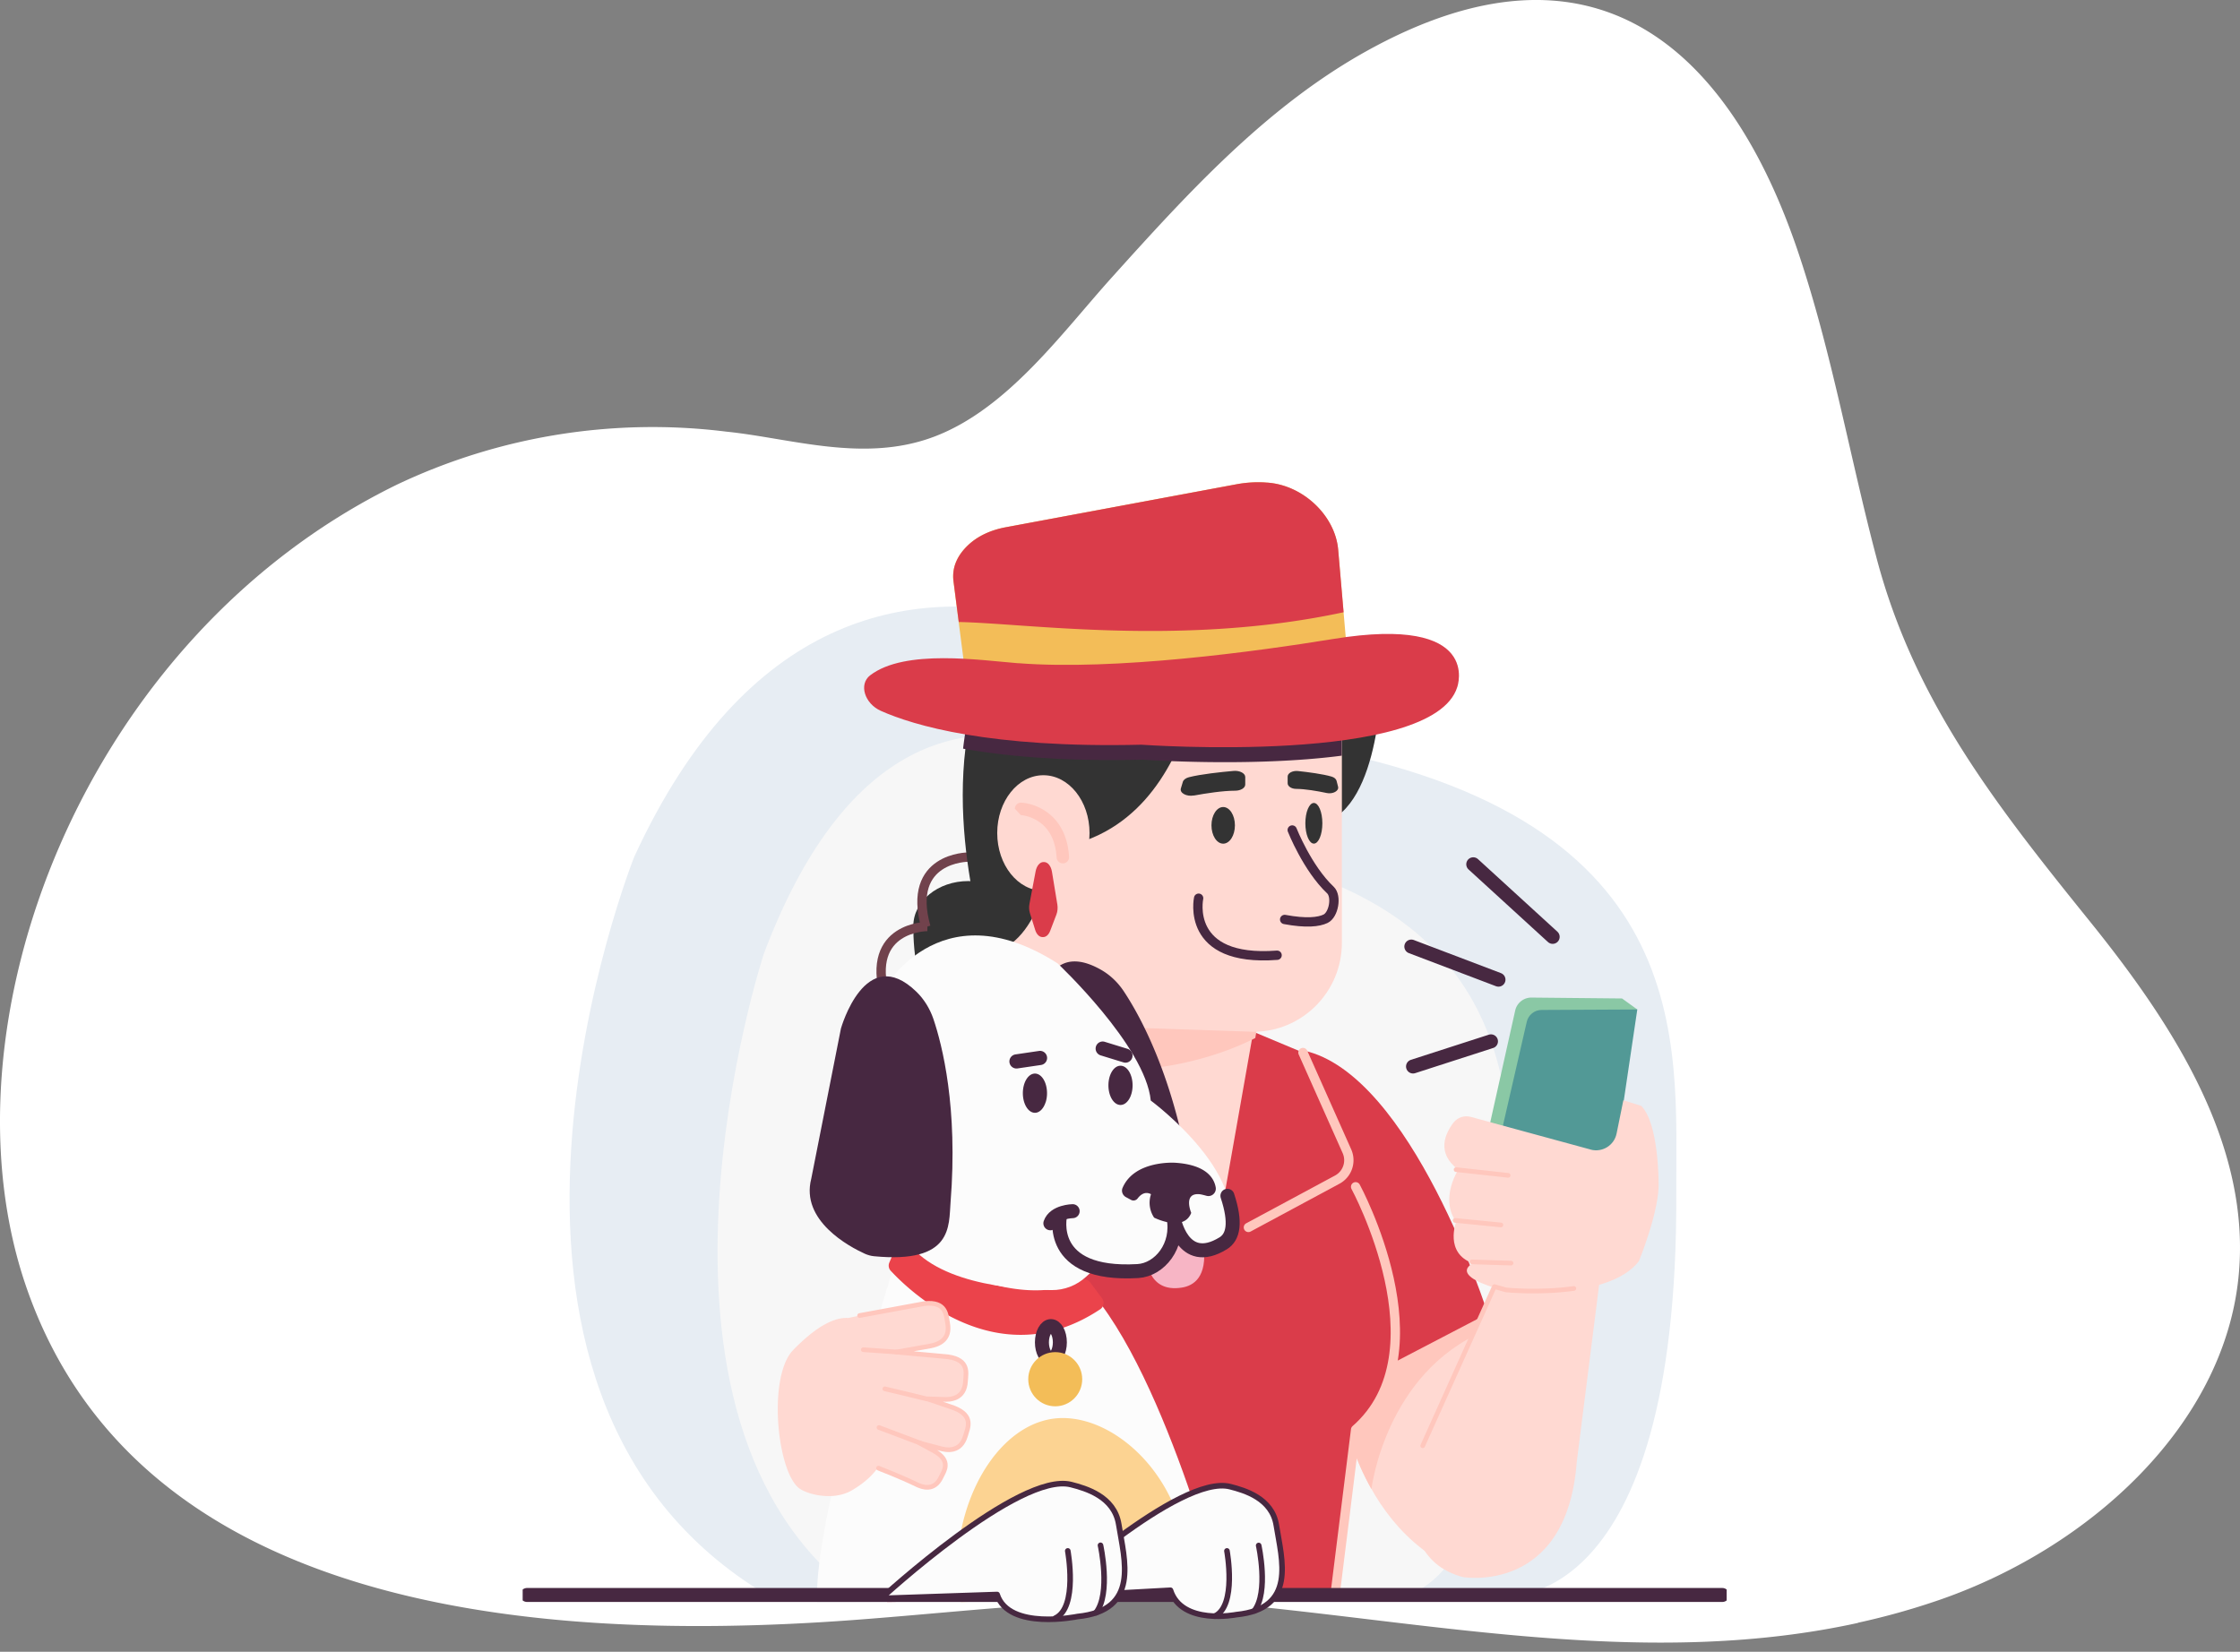
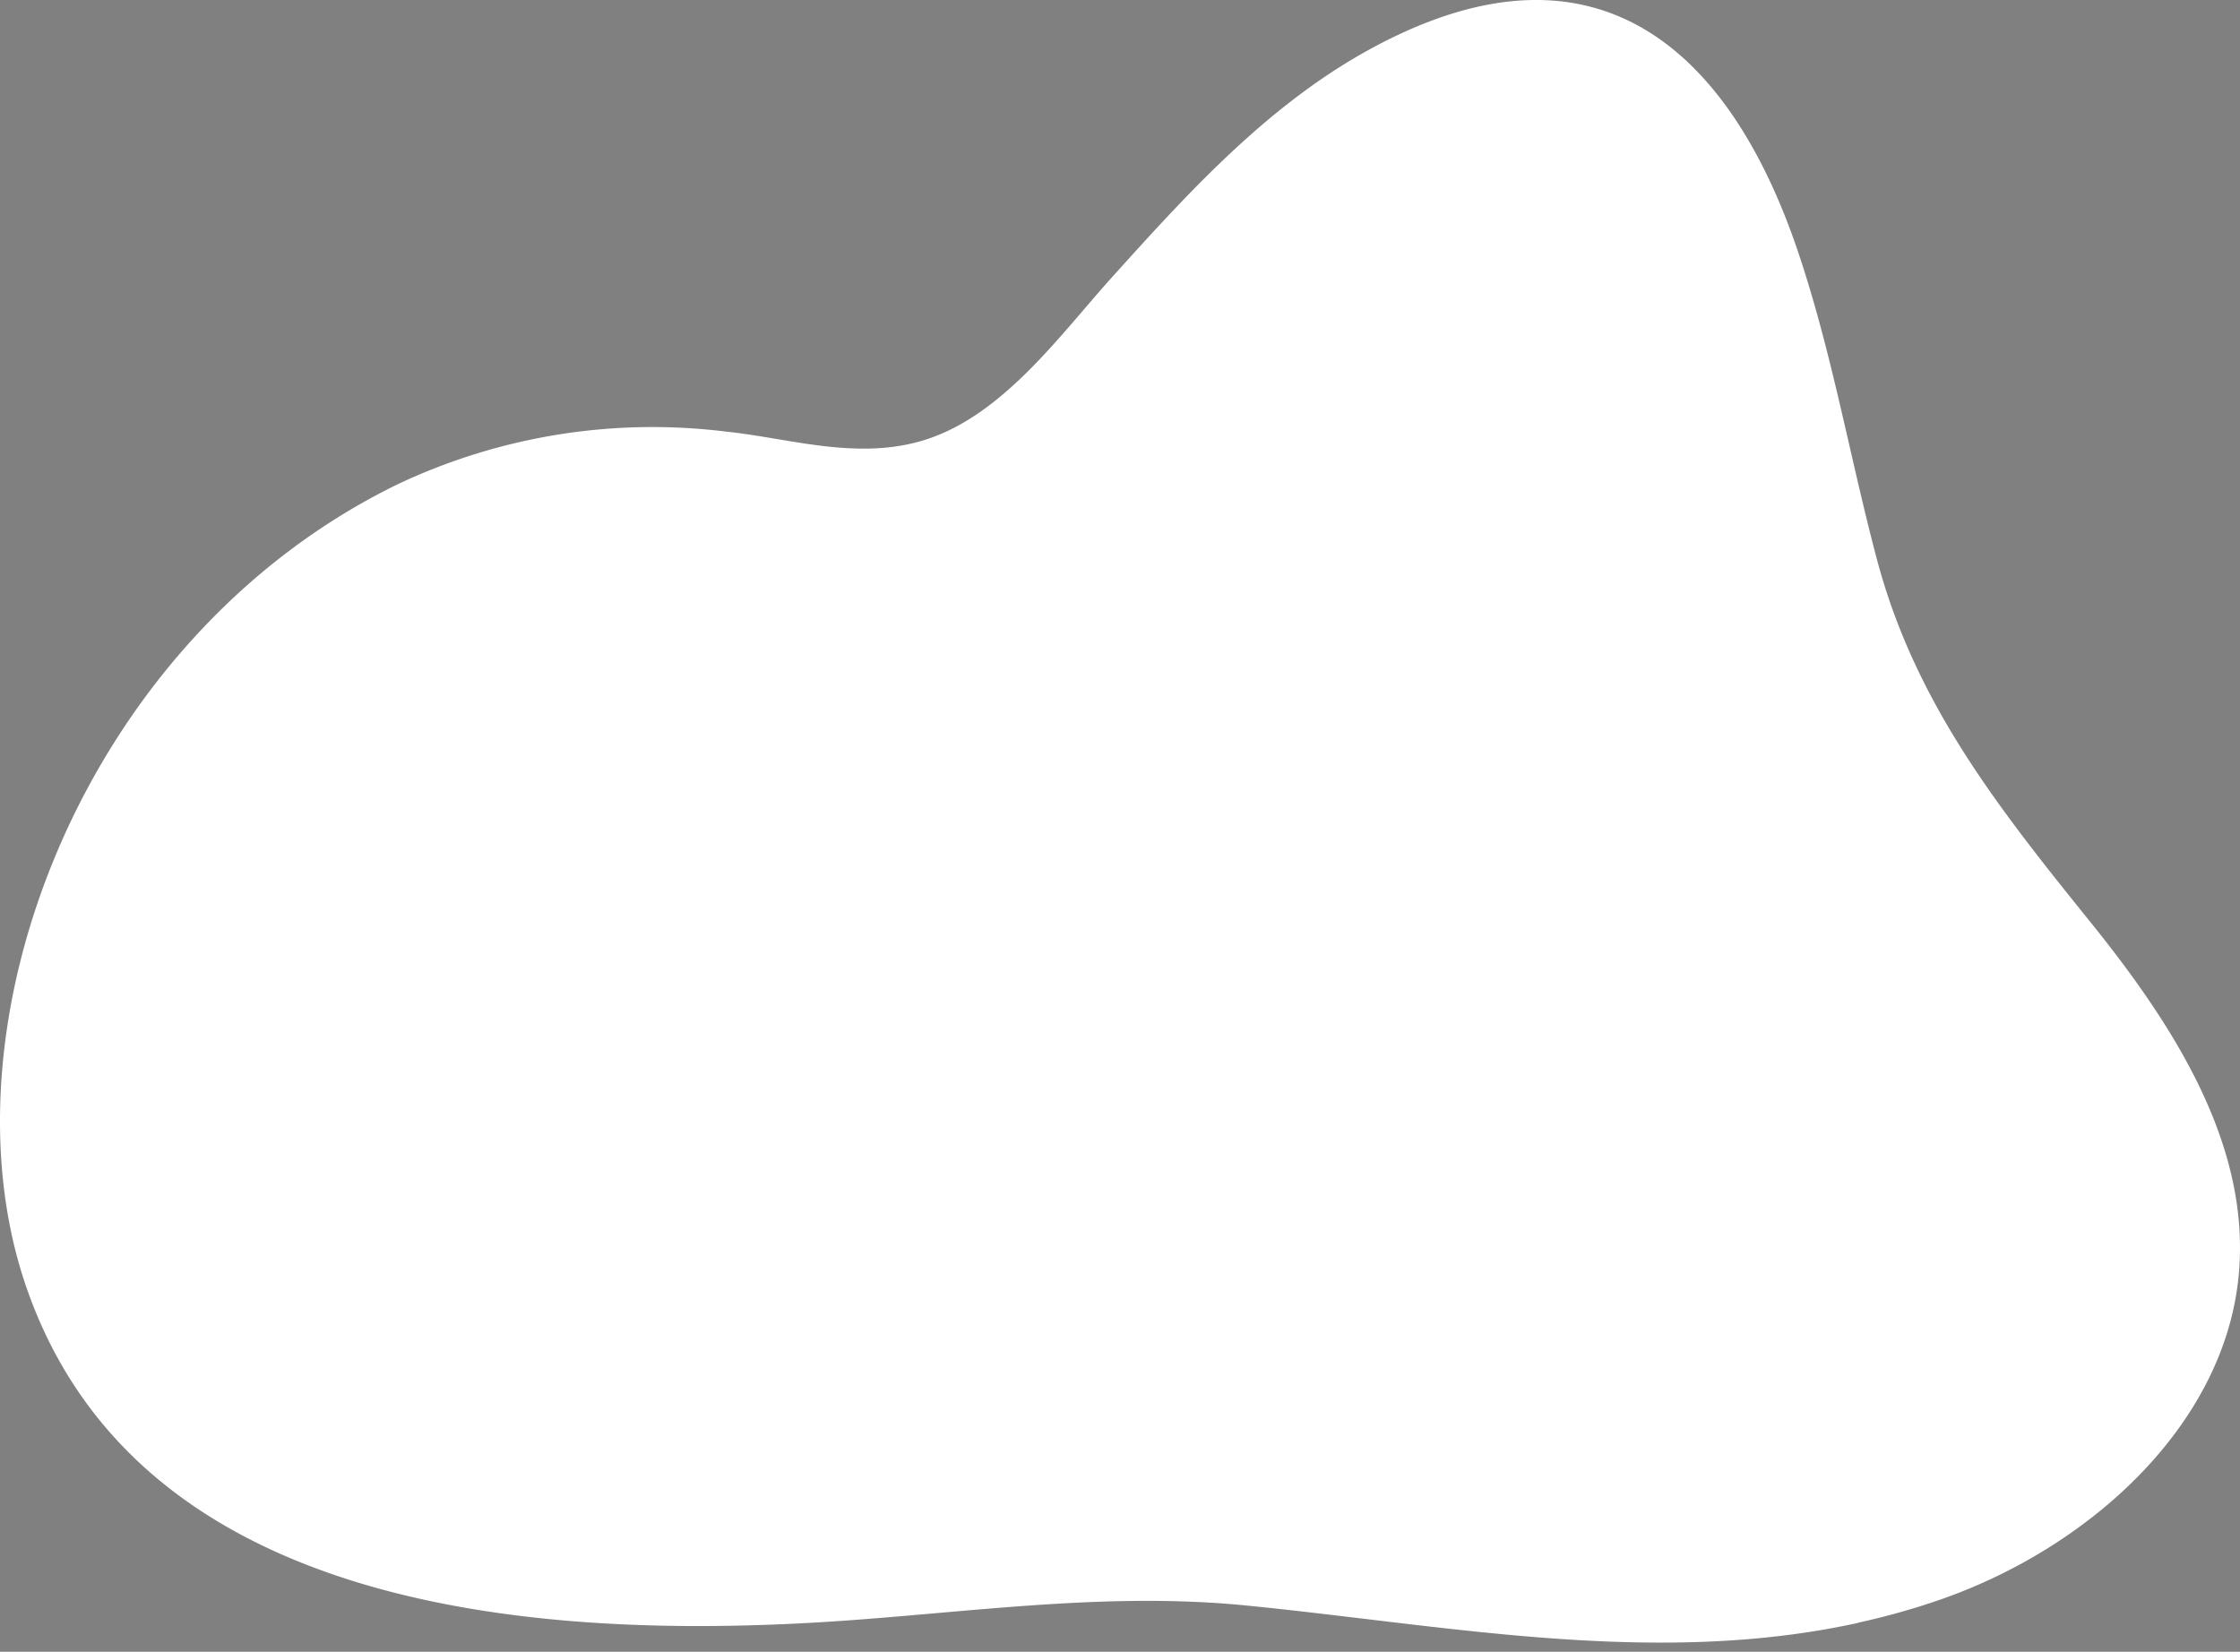
<svg xmlns="http://www.w3.org/2000/svg" xmlns:xlink="http://www.w3.org/1999/xlink" width="240" height="177" fill="none">
  <rect width="100%" height="100%" fill="#808080" stroke="none" />
  <style>.B{stroke-linecap:round}.C{stroke-linejoin:round}.D{fill:#ffd9d2}.E{stroke:#ffc7bd}.F{fill:#fcfcfc}.G{stroke:#472841}.H{fill:#472841}.I{fill:#da3c4a}.J{stroke-width:1.5}.K{stroke-width:.5}.L{fill:#ffc7bd}.M{stroke-miterlimit:10}.N{fill-rule:evenodd}</style>
  <path d="M199.071 173.906c-21.653 4.752-43.786.302-65.477-1.859-14.279-1.417-28.048.511-42.363 1.565-36.389 2.669-76.759-2.029-88.399-35.654-9.697-28.015 5.982-69.603 39.766-86.059a63.86 63.86 0 0 1 35.193-5.649c6.972.71 14.745 3.377 22.253.559 7.922-2.969 13.784-11.215 19.148-17.155 7.972-8.847 16.386-18.116 27.073-24.096 24.52-13.717 39.101-.355 46.452 21.63 3.581 10.686 5.485 21.826 8.369 32.705 4.09 15.416 12.968 26.614 22.961 39.006 8.897 11.05 17.227 23.97 15.791 37.988-1.627 15.911-15.959 28.957-31.94 34.52-2.893 1.002-5.843 1.831-8.835 2.482" fill="#fff" />
  <g clip-path="url(#A)">
    <path d="M161.11 171.008s18.694 2.216 18.492-43.173c-.069-15.982 2.74-41.084-41.778-48.236 0 0-45.889-39.898-69.867 12.207 0 0-22.834 57.193 14.383 79.215l78.77-.013z" fill="#e7edf3" />
    <path d="M148.738 171.254s13.421 1.932 13.277-37.669c-.05-13.949 1.967-35.852-29.997-42.088 0 0-32.951-34.81-50.162 10.655 0 0-16.394 49.908 10.33 69.121l56.552-.012v-.007z" fill="#f7f7f7" />
    <path d="M143.039 146.341s.735 15.628 12.247 21.486c2.632 1.338 5.856.928 7.973-1.136 2.438-2.386 4.669-6.476 2.024-12.681l-9.545-17.774-12.699 10.105z" class="D" />
    <path d="M146.941 159.558s1.477-12.447 12.196-16.979c1.653-.7-3.405-6.343-3.405-6.343l-12.699 10.105s.326 6.88 3.902 13.217h.006z" class="L" />
    <g class="I">
      <path d="M140.796 150.465l18.606-9.702s-8.169-25.752-19.775-28.201l1.169 37.903z" />
      <path d="M114.386 107.656l18.562.814 12.29 18.702s9.576 17.661 0 26.024l-2.205 17.718-47.968.751 2.777-48.564 16.538-15.452.006.007z" />
      <path d="M129.536 131.527h4.223l9.525-5.125a2.36 2.36 0 0 0 1.031-3.036l-4.713-10.579-5.334-2.234-4.732 20.968v.006z" />
    </g>
    <path d="M133.758 131.527l9.526-5.125a2.36 2.36 0 0 0 1.031-3.036l-4.713-10.579" class="B C E" />
    <path d="M113.557 105.087l21.37 1.805-4.04 22.893-16.5-22.129-.83-2.569z" class="D" />
    <path d="M114.657 108.001l4.964 6.659a32.8 32.8 0 0 0 7.006-.72c2.909-.612 5.58-1.552 7.867-2.707l.704-3.989-21.37-1.806.829 2.569v-.006z" class="L" />
    <path d="M145.245 127.172s9.576 17.661 0 26.024l-2.206 17.718" class="B C E" />
    <path d="M109.623 99.242c0 2.663-4.901 8.414-8.149 8.414s-3.62-5.744-3.62-8.414 2.632-4.829 5.888-4.829 5.888 2.159 5.888 4.829h-.007z" fill="#333" />
    <g stroke="#71424c" class="M">
      <path d="M103.742 91.844s-6.66-.019-4.543 7.486" />
      <path d="M99.363 99.28s-6.66-.019-4.543 7.486" />
    </g>
    <path d="M96.811 132.398s-9.834 30.127-9.255 39.405l43.331-.839s-7.05-27.526-16.224-34.728l-17.852-3.831v-.007z" class="F" />
    <path d="M127.104 167.966c0-8.95-7.031-16.013-13.245-16.013s-11.342 7.7-11.342 16.65c0 1.206.239 1.938.415 3.068l23.965-.631a23.45 23.45 0 0 0 .207-3.074z" fill="#fcd392" />
    <path d="M95.429 136.166c1.923 2.083 11.487 11.425 22.445 4.135a.82.82 0 0 0 .207-1.168l-1.263-1.704c-.238-.322-.678-.429-1.03-.234-1.766.972-7.653 3.043-18.706-3.755-.421-.259-.968-.076-1.162.372l-.635 1.483c-.126.297-.069.638.144.871z" fill="#eb434b" />
    <path d="M113.557 143.842c0 .959-.434 1.742-.961 1.742s-.962-.783-.962-1.742.434-1.742.962-1.742.961.782.961 1.742z" class="C G J" />
    <path d="M113.061 150.696c1.596 0 2.89-1.299 2.89-2.903s-1.294-2.903-2.89-2.903-2.891 1.299-2.891 2.903 1.294 2.903 2.891 2.903z" fill="#f3bd58" />
    <path d="M96.027 144.883l3.637-.65c.76-.139 2.231-.587 1.86-2.474l-.047-.277c-.127-.822-.313-2.025-2.422-1.794-1.507.162-5.715 1.026-8.17 1.544-1.44-.095-3.324.824-5.773 3.298h0 0l-.157.164c-2.664 2.828-1.734 12.592.534 14.675.792.732 3.714 1.527 5.756.347 1.165-.676 2.134-1.483 2.824-2.462l4.125 1.806c.616.303 1.891.757 2.62-.777.032-.069.071-.143.112-.221.34-.652.837-1.604-.784-2.556-.388-.228-.965-.542-1.624-.889.881.218 1.655.419 2.152.567.741.221 2.255.493 2.777-1.357.023-.082.053-.171.083-.265.261-.792.642-1.952-1.352-2.708-.638-.243-1.688-.595-2.832-.963.686.014 1.28.034 1.694.061.773.05 2.306-.032 2.401-1.951a6.62 6.62 0 0 1 .021-.282c.075-.831.183-2.038-1.919-2.331-1.149-.16-3.531-.356-5.516-.505z" class="D N" />
    <g class="B C E K">
      <path d="M99.306 149.907c-.132-.044-4.505-1.085-4.505-1.085m3.958 5.876l-4.581-1.729m2.043-8.079l-3.726-.259" />
      <path d="M92.099 140.97l6.956-1.282c2.362-.258 2.313 1.282 2.469 2.071.371 1.887-1.1 2.335-1.86 2.474l-3.632.65 5.517.505c2.356.328 1.935 1.805 1.898 2.613-.095 1.919-1.634 1.995-2.401 1.951l-1.696-.057 2.834.966c2.224.845 1.483 2.196 1.269 2.972-.522 1.85-2.036 1.578-2.777 1.364l-2.156-.568 1.634.89c1.816 1.066.974 2.133.672 2.777-.722 1.534-2.004 1.079-2.62.776-1.646-.808-4.084-1.748-4.084-1.748" />
    </g>
    <path d="M148.047 72.246s0 14.208-6.359 15.975l-1.018-15.975h7.377z" fill="#333" />
    <path d="M134.267 110.559l-17.531-.593c-5.246 0-11.134-5.75-11.134-11.021V75.143c0-5.27 4.254-9.544 9.501-9.544h19.171c5.246 0 9.5 4.273 9.5 9.544v25.879c0 5.27-4.254 9.543-9.5 9.543l-.007-.006z" class="D" />
-     <path d="M129.495 63.666s.522 25.052-16.739 27.242c0 0-.867 10.402-6.937 11.273 0 0-5.636-16.638-.522-29.54 0 0-1.734-10.023 24.204-8.976h-.006z" fill="#333" />
    <path d="M111.791 95.455c2.731 0 4.945-2.772 4.945-6.192s-2.214-6.192-4.945-6.192-4.945 2.772-4.945 6.192 2.214 6.192 4.945 6.192z" class="D" />
-     <path d="M108.73 86.647a.67.67 0 0 1 .695-.639l-.028.667.029-.667h.001.002.006l.015.001.049.004.162.017a5.11 5.11 0 0 1 .546.101 5.68 5.68 0 0 1 1.661.689c1.26.781 2.501 2.269 2.675 4.988.024.368-.255.686-.623.709a.67.67 0 0 1-.709-.624c-.146-2.28-1.146-3.38-2.045-3.937-.466-.288-.925-.444-1.269-.526-.172-.041-.311-.063-.405-.075l-.103-.011-.021-.002" class="L N" />
    <path d="M111.798 92.375h.069c.396 0 .741.423.842 1.035l.578 3.509c.057.36.025.745-.094 1.067l-.673 1.761c-.157.416-.439.669-.747.669h-.082c-.333 0-.635-.297-.779-.77l-.559-1.786c-.101-.316-.12-.682-.051-1.016l.66-3.484c.113-.587.453-.985.836-.985z" class="I" />
    <g fill="#333">
      <path d="M131.057 90.405c.694 0 1.256-.879 1.256-1.963s-.562-1.963-1.256-1.963-1.257.879-1.257 1.963.562 1.963 1.257 1.963zm9.714-.006c.503 0 .911-.975.911-2.178s-.408-2.178-.911-2.178-.911.975-.911 2.178.408 2.178.911 2.178z" />
    </g>
    <g class="B C G">
      <path d="M138.452 88.941s1.621 4.109 4.091 6.432c.71.669.358 2.657-.522 3.08-.741.353-2.061.505-4.379.076m-9.218-2.279s-1.483 6.867 8.407 6.11" />
    </g>
    <g fill="#333">
      <path d="M127.915 85.248c1.313-.24 3.11-.518 4.417-.518.603 0 1.087-.297 1.087-.663v-.802c0-.404-.591-.713-1.244-.656-1.37.12-3.544.353-4.788.675-.339.088-.584.271-.653.492l-.214.713c-.145.486.609.896 1.389.751l.006.006zm14.207-.277c-.993-.208-2.275-.429-3.243-.436-.515 0-.917-.278-.917-.6v-.72c0-.372.528-.656 1.112-.593 1.062.114 2.645.316 3.588.593.289.082.484.252.54.448l.164.644c.113.448-.56.814-1.238.669l-.006-.006z" />
    </g>
    <path d="M111.1 109.783s.126-9.626 6.799-5.902c1.011.562 1.86 1.37 2.501 2.335 1.646 2.475 5.008 8.484 6.842 18.526.453 2.474 1.967 6.287-6.434 7.694a3.18 3.18 0 0 1-1.012 0c-1.815-.303-7.59-1.628-7.621-6.287l-1.075-16.366z" class="H" />
    <path d="M94.468 106.374s5.975-11.386 18.85-3.137c0 0 9.4 8.831 9.978 14.694 0 0 11.594 8.547 7.767 15.281 0 0-7.415 4.993-13.428 2.437l-1.263 1.161c-1.012.934-2.344 1.452-3.72 1.433-4.166-.044-13.044-.757-15.84-5.851 0 0-5.153-13.943-2.344-26.024v.006z" class="F" />
-     <path d="M90.101 110.212s2.601-9.266 8.087-3.939c.829.808 1.439 1.812 1.816 2.904.955 2.821 2.651 9.499 1.841 19.674-.201 2.506.276 6.583-8.2 5.763-.339-.032-.666-.127-.98-.265-1.678-.764-6.912-3.548-5.743-8.048l3.179-16.089z" class="H" />
    <path d="M122.813 134.487s-.057 4.122 3.832 3.485c1.238-.202 2.721-1.111 2.313-4.476 0 0-3.33-6.04-6.145.991z" fill="#f7b5c5" />
    <use xlink:href="#B" class="F" />
    <use xlink:href="#B" class="B C G J" />
    <path d="M120.639 128.283l.553.297c.238.126.534.056.697-.158.276-.366.779-.808 1.433-.455a2.87 2.87 0 0 0 .333 2.512s3.16 1.597 3.977-.511c0 0-.905-2.14.861-2.001.176.013.471.089.773.171.565.158 1.099-.341.986-.922-.194-1.041-1.087-2.411-4.348-2.619 0 0-4.354-.297-5.63 2.695-.157.372.013.802.365.991z" class="H" />
    <path d="M114.927 129.785s-1.954.032-2.388 1.3" class="B C G J" />
    <g class="H">
      <path d="M112.037 118.095c-.214.682-.648 1.149-1.15 1.149-.717 0-1.295-.94-1.295-2.102s.578-2.101 1.295-2.101 1.294.94 1.294 2.101a3.26 3.26 0 0 1-.138.953m9.306-1.792c0 1.161-.579 2.102-1.295 2.102s-1.294-.941-1.294-2.102.578-2.102 1.294-2.102 1.295.941 1.295 2.102zm-9.803-2.184l-2.526.372a.76.76 0 0 1-.861-.637c-.062-.417.227-.802.635-.865l2.526-.372a.76.76 0 0 1 .861.637.76.76 0 0 1-.635.865z" />
      <path d="M120.368 113.841l-2.444-.751c-.402-.126-.622-.549-.503-.947.126-.404.547-.625.943-.505l2.444.752a.76.76 0 0 1 .503.946c-.126.404-.547.625-.943.505z" />
    </g>
    <path d="M103.384 71.848s32.241 9.613 41.195.959l-1.207-13.899c-.314-3.648-3.764-6.949-7.641-7.196-.094 0-.188-.013-.282-.019a12.72 12.72 0 0 0-2.916.189l-24.801 4.62c-1.546.29-2.959.915-4.015 1.919-.955.903-1.766 2.178-1.565 3.838l1.232 9.588z" fill="#f3bd58" />
    <path d="M143.957 65.606l-.579-6.697c-.314-3.648-3.763-6.949-7.64-7.196-.094 0-.189-.013-.283-.019a12.72 12.72 0 0 0-2.916.189l-24.8 4.62c-1.546.29-2.96.915-4.016 1.919-.955.903-1.765 2.178-1.564 3.838l.565 4.393c7.182.126 24.035 2.657 41.239-1.048h-.006z" class="I" />
    <path d="M143.768 75.137a9.49 9.49 0 0 0-1.395-4.955c-8.476 1.357-23.01 3.276-33.095 2.487l-4.204-.372c0 .044.007.069.007.069-1.006 2.525-1.59 5.195-1.892 7.858 4.556.814 10.821 1.382 19.272 1.18 0 0 11.637.833 21.301-.429v-5.838h.006z" class="H" />
    <path d="M109.102 71.072c-3.971-.309-12.152-1.565-15.872 1.294-1.244.959-.597 3.036 1.156 3.812 3.487 1.553 11.656 4.014 27.905 3.623 0 0 31.217 2.241 33.843-6.173 0 0 2.777-7.77-13.252-5.163-8.363 1.363-23.425 3.408-33.786 2.6l.006.006z" class="I" />
    <path d="M159.395 121.491l2.947-13.204a1.77 1.77 0 0 1 1.772-1.389l9.676.095 1.634 1.18-8.055 12.416-7.968.902h-.006z" fill="#8ac8a5" />
    <path d="M160.639 122.305l2.941-12.806c.169-.745.829-1.275 1.59-1.275l10.254-.051-2.545 17.162-12.234-3.03h-.006z" fill="#529996" />
    <path d="M160.809 136.312l-8.376 18.62s-4.323 11.753 4.304 14.063c0 0 11.122 1.925 12.202-12.34l2.489-19.712-10.619-.631z" class="D" />
    <path d="M171.428 136.943l-10.619-.631-8.376 18.613" class="B C E K" />
    <path d="M170.424 123.181l-12.837-3.497c-.685-.189-1.427.051-1.86.619-.886 1.161-1.873 3.244.521 5.037 0 0-2.023 3.086-.232 5.592 0 0-1.295 3.352 1.809 4.444 0 0-2.959 1.293 3.645 3.004 0 0 10.789 1.092 14.125-3.232 0 0 2.262-5.51 2.111-8.514 0 0 0-6.325-1.872-8.137l-1.904-.593-.723 3.56c-.257 1.275-1.533 2.058-2.783 1.723v-.006z" class="D" />
    <g class="B E K">
      <g class="C">
        <path d="M160.111 137.871l1.251.353s3.588.366 7.263-.158m-7.037-12.119l-5.58-.612m4.801 5.927l-4.901-.486" />
      </g>
      <path d="M161.896 135.352l-4.185-.132" class="M" />
    </g>
    <g class="C G">
      <g class="J B">
        <path d="M166.357 100.391l-8.508-7.777m2.702 12.365l-9.337-3.547m8.533 10.156l-8.351 2.695m-94.925 56.63h128.058" />
      </g>
      <g stroke-width=".6">
-         <path d="M112.061 171.134s14.352-13.217 19.743-11.828c1.533.391 4.486 1.237 4.945 4.134.591 3.718 2.212 8.938-4.292 9.582 0 0-5.837 1.161-7.05-2.614l-13.346.733v-.007z" class="F" />
+         <path d="M112.061 171.134s14.352-13.217 19.743-11.828c1.533.391 4.486 1.237 4.945 4.134.591 3.718 2.212 8.938-4.292 9.582 0 0-5.837 1.161-7.05-2.614l-13.346.733z" class="F" />
        <g class="B">
          <path d="M131.458 166.192s1.087 5.889-1.307 6.994m4.707-7.575s1.106 4.999-.471 7.007" />
        </g>
        <path d="M94.405 171.286s14.797-13.627 20.358-12.201c1.577.404 4.625 1.275 5.102 4.261.61 3.831 2.281 9.215-4.423 9.878 0 0-7.358 1.527-8.608-2.361l-12.423.417-.006.006z" class="F" />
        <g class="B">
          <path d="M114.405 166.192s1.119 6.072-1.344 7.208m4.85-7.807s1.144 5.156-.484 7.227" />
        </g>
      </g>
    </g>
  </g>
  <defs>
    <clipPath id="A">
-       <path fill="#fff" transform="translate(56 44)" d="M0 0h129v130H0z" />
-     </clipPath>
+       </clipPath>
    <path id="B" d="M113.582 130.252s-1.539 6.527 8.326 5.952c2.337-.139 4.436-2.701 3.82-5.775 0 0 .924 5.517 5.335 2.796 1.081-.669 1.395-2.209.446-5.087" />
  </defs>
</svg>